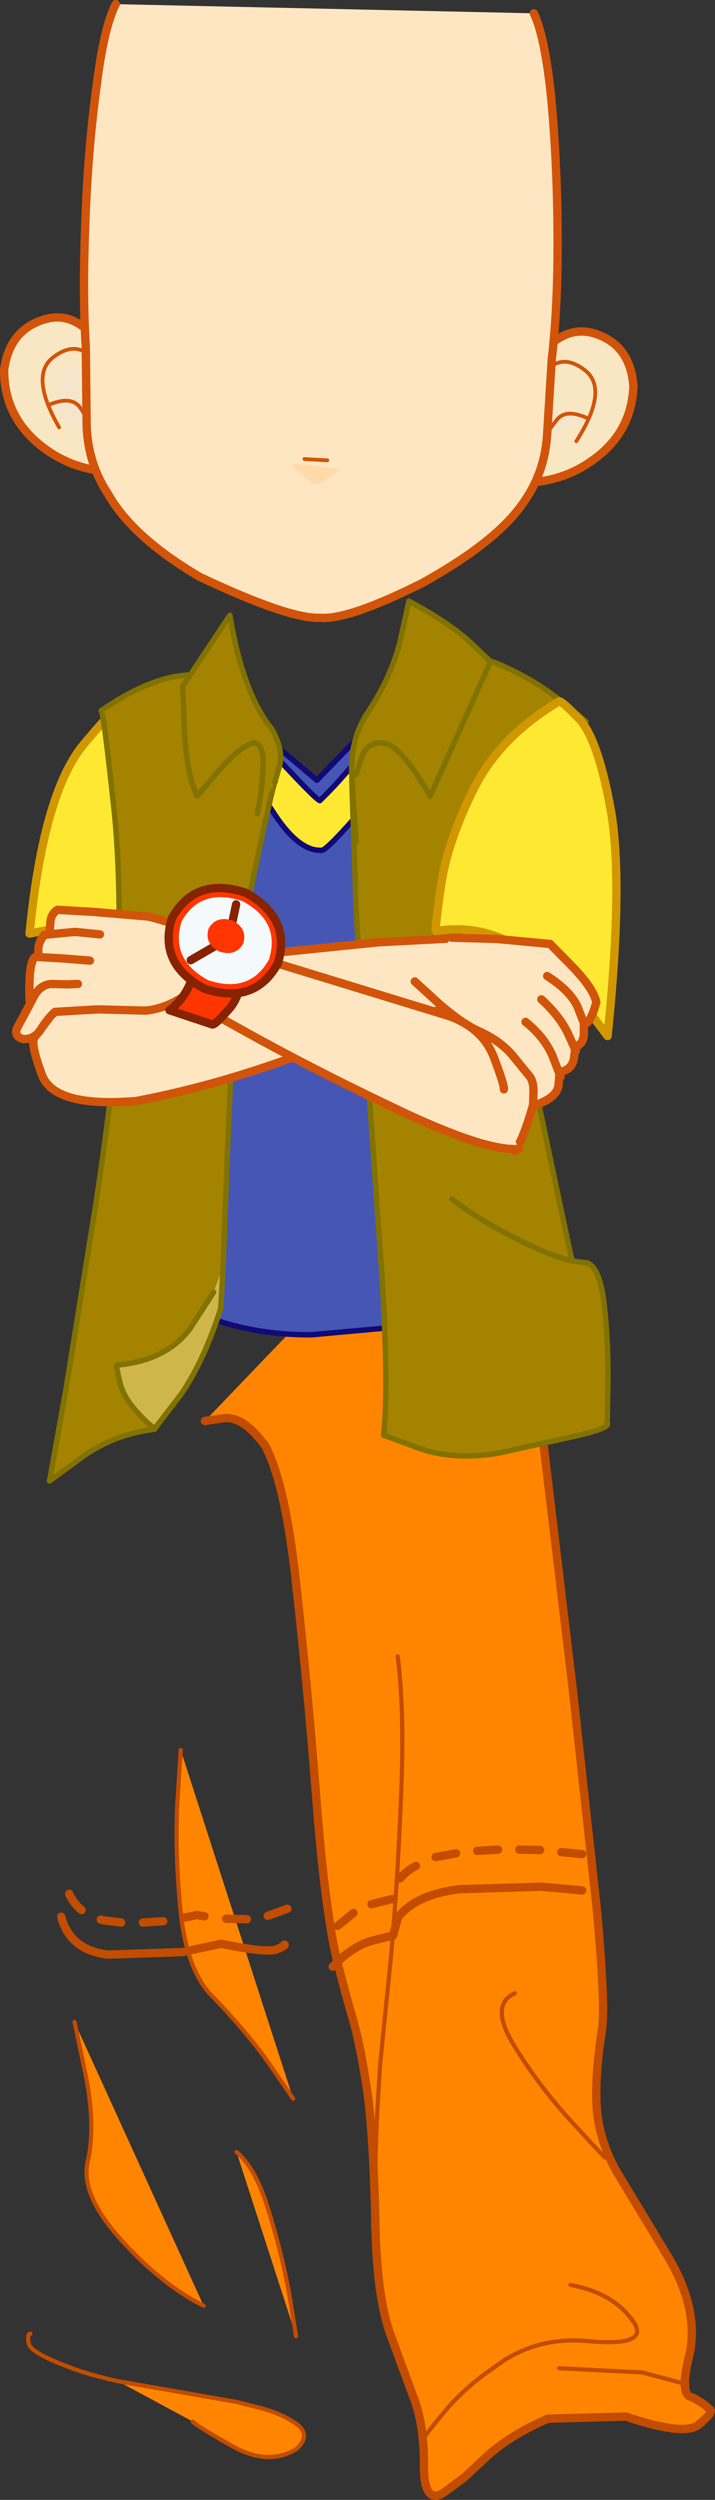
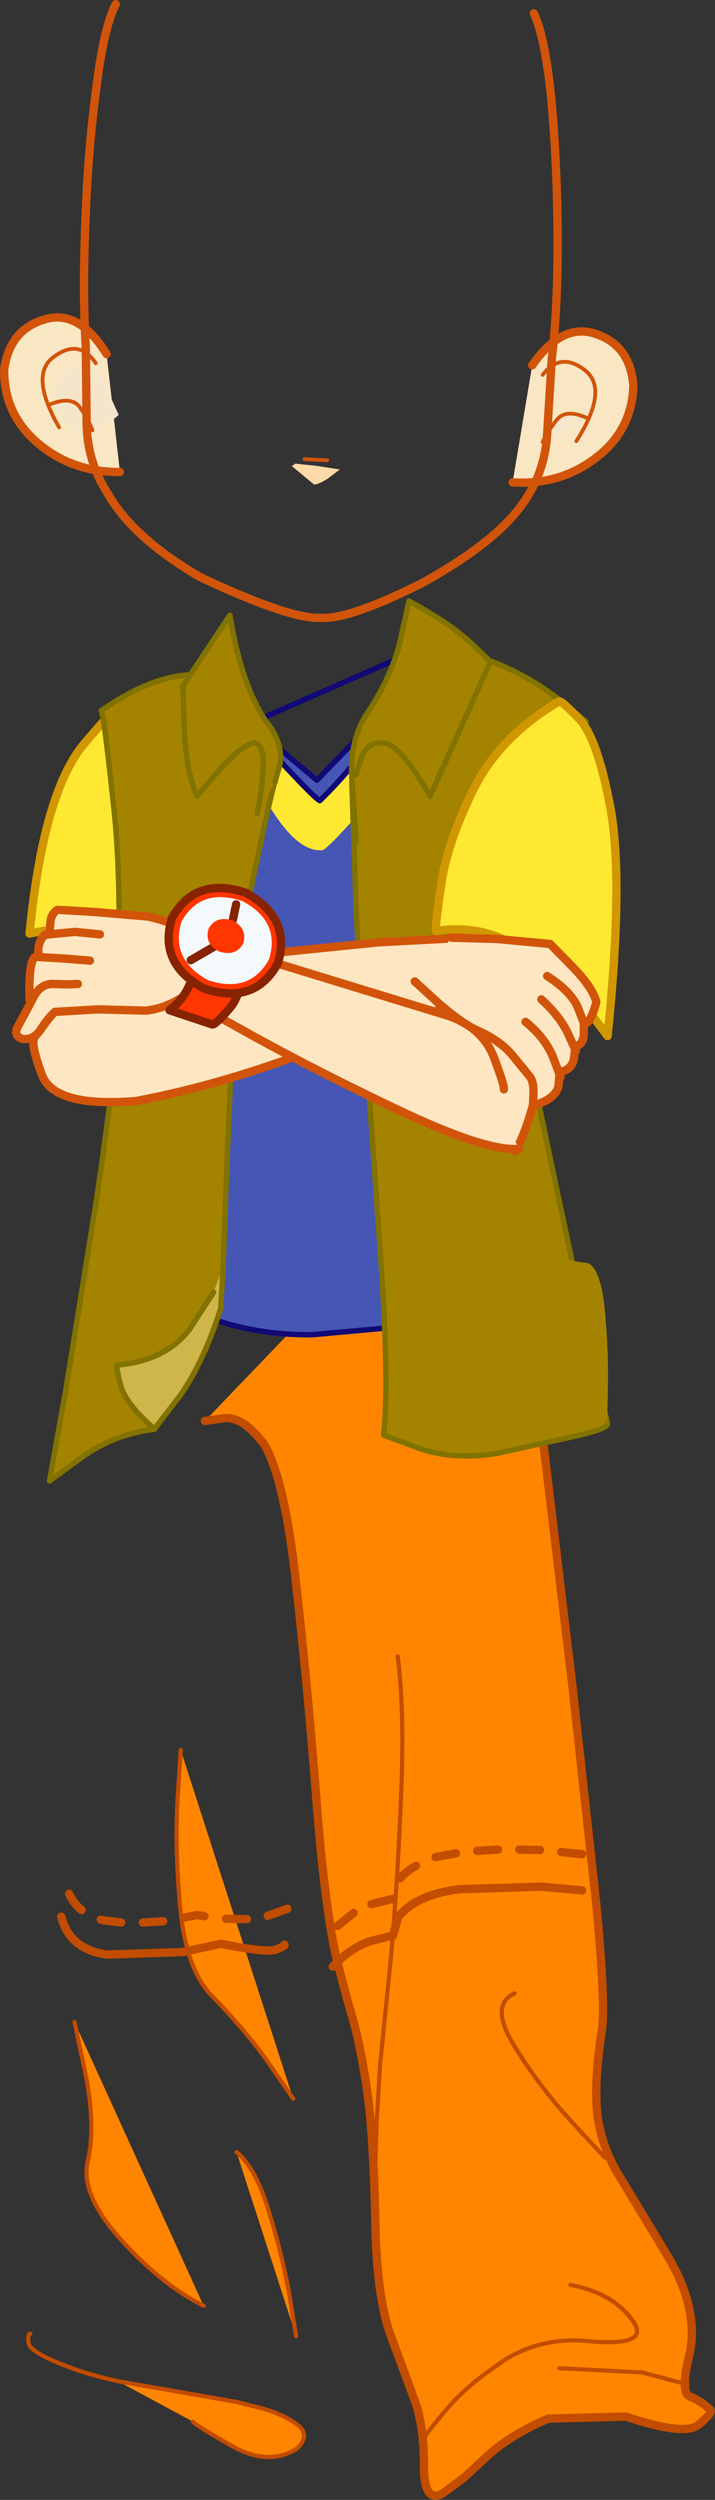
<svg xmlns="http://www.w3.org/2000/svg" height="300.05px" width="85.85px">
  <rect width="100%" height="100%" fill="#333333" stroke="none" />
  <g transform="matrix(1.0, 0.0, 0.0, 1.0, -23.95, -21.65)">
    <path d="M48.55 192.2 L51.0 191.85 Q53.3 191.75 55.8 195.2 58.2 199.7 59.5 211.7 60.85 223.75 61.85 236.5 62.8 249.3 64.2 256.05 65.3 260.55 66.35 264.1 67.35 267.7 68.15 273.4 68.85 279.05 69.05 289.75 69.3 297.45 70.75 301.65 L73.55 309.25 Q74.95 312.7 74.85 318.15 75.0 322.2 77.2 320.85 L79.7 319.0 82.6 316.3 Q85.35 313.85 89.75 311.95 L99.1 311.7 Q106.1 314.05 107.8 312.7 109.5 311.3 109.25 310.9 108.1 309.8 106.8 309.3 105.55 308.8 106.8 304.0 107.8 298.6 104.15 292.5 L97.9 282.15 Q95.85 278.4 95.6 274.6 95.35 270.8 96.25 265.15 96.65 261.85 95.55 250.25 L92.7 224.2 89.55 197.85 Q88.1 185.95 87.9 182.0 87.15 174.45 84.05 166.95 L80.5 158.9 48.55 192.2" fill="#ff8500" fill-rule="evenodd" stroke="none" />
    <path d="M80.5 158.9 L84.05 166.95 Q87.15 174.45 87.9 182.0 88.1 185.95 89.55 197.85 L92.7 224.2 95.55 250.25 Q96.65 261.85 96.25 265.15 95.35 270.8 95.6 274.6 95.85 278.4 97.9 282.15 L104.15 292.5 Q107.8 298.6 106.8 304.0 105.55 308.8 106.8 309.3 108.1 309.8 109.25 310.9 109.5 311.3 107.8 312.7 106.1 314.05 99.1 311.7 L89.75 311.95 Q85.35 313.85 82.6 316.3 L79.7 319.0 77.2 320.85 Q75.0 322.2 74.85 318.15 74.95 312.7 73.55 309.25 L70.75 301.65 Q69.3 297.45 69.05 289.75 68.85 279.05 68.15 273.4 67.35 267.7 66.35 264.1 65.3 260.55 64.2 256.05 62.8 249.3 61.85 236.5 60.85 223.75 59.5 211.7 58.2 199.7 55.8 195.2 53.3 191.75 51.0 191.85 L48.55 192.2" fill="none" stroke="#c24c00" stroke-linecap="round" stroke-linejoin="round" stroke-width="1.0" />
    <path d="M85.5 79.55 L87.85 65.5 Q91.45 60.3 95.55 61.75 99.65 63.15 100.0 68.0 99.8 73.35 95.5 76.6 91.2 79.9 85.5 79.55" fill="#f9e6c2" fill-rule="evenodd" stroke="none" />
    <path d="M87.85 65.5 Q91.45 60.3 95.55 61.75 99.65 63.15 100.0 68.0 99.8 73.35 95.5 76.6 91.2 79.9 85.5 79.55" fill="none" stroke="#d1540a" stroke-linecap="round" stroke-linejoin="round" stroke-width="1.0" />
    <path d="M89.1 66.65 Q91.25 63.8 94.2 66.1 97.1 68.4 93.15 74.6" fill="none" stroke="#d1540a" stroke-linecap="round" stroke-linejoin="round" stroke-width="0.45" />
    <path d="M94.5 71.85 L89.1 74.7 Q89.65 73.5 90.8 72.05 91.9 70.65 94.5 71.85" fill="#f5e6cb" fill-rule="evenodd" stroke="none" />
    <path d="M94.5 71.85 Q91.9 70.65 90.8 72.05 89.65 73.5 89.1 74.7" fill="none" stroke="#d1540a" stroke-linecap="round" stroke-linejoin="round" stroke-width="0.45" />
    <path d="M36.75 64.15 L38.35 78.3 Q32.65 78.35 28.5 74.85 24.4 71.35 24.45 66.0 25.1 61.25 29.25 60.0 33.4 58.7 36.75 64.15" fill="#f9e6c2" fill-rule="evenodd" stroke="none" />
    <path d="M36.75 64.15 Q33.4 58.7 29.25 60.0 25.1 61.25 24.45 66.0 24.4 71.35 28.5 74.85 32.65 78.35 38.35 78.3" fill="none" stroke="#d1540a" stroke-linecap="round" stroke-linejoin="round" stroke-width="1.0" />
    <path d="M36.05 66.7 L38.2 71.45 Q36.3 73.1 35.5 73.25 L34.65 73.3 Q32.5 73.85 31.35 71.65 30.2 69.55 30.9 67.55 31.7 66.05 33.4 65.55 35.05 65.05 36.05 66.7" fill="#f5e6cb" fill-rule="evenodd" stroke="none" />
    <path d="M35.45 65.25 Q33.45 62.25 30.45 64.45 27.4 66.6 31.05 72.95" fill="none" stroke="#d1540a" stroke-linecap="round" stroke-linejoin="round" stroke-width="0.45" />
    <path d="M35.05 73.3 L29.8 70.25 Q32.5 69.1 33.55 70.55 34.6 72.05 35.05 73.3" fill="#f5e6cb" fill-rule="evenodd" stroke="none" />
    <path d="M29.8 70.25 Q32.5 69.1 33.55 70.55 34.6 72.05 35.05 73.3" fill="none" stroke="#d1540a" stroke-linecap="round" stroke-linejoin="round" stroke-width="0.45" />
-     <path d="M88.05 23.25 Q89.4 26.1 90.15 33.6 90.85 41.15 90.9 49.8 90.95 58.45 90.2 64.75 L89.65 73.65 Q89.4 78.45 86.6 82.25 83.35 86.8 74.7 91.6 65.75 96.1 62.35 95.8 58.65 95.95 47.95 90.9 39.85 86.15 36.9 80.9 34.35 77.0 34.35 72.2 L34.25 63.25 Q33.85 56.95 34.2 48.35 34.5 39.75 35.5 32.35 36.4 24.95 37.85 22.15 L88.05 23.25" fill="#ffe6c2" fill-rule="evenodd" stroke="none" />
    <path d="M88.05 23.25 Q89.4 26.1 90.15 33.6 90.85 41.15 90.9 49.8 90.95 58.45 90.2 64.75 L89.65 73.65 Q89.4 78.45 86.6 82.25 83.35 86.8 74.7 91.6 65.75 96.1 62.35 95.8 58.65 95.95 47.95 90.9 39.85 86.15 36.9 80.9 34.35 77.0 34.35 72.2 L34.25 63.25 Q33.85 56.95 34.2 48.35 34.5 39.75 35.5 32.35 36.4 24.95 37.85 22.15" fill="none" stroke="#d1540a" stroke-linecap="round" stroke-linejoin="round" stroke-width="1.0" />
    <path d="M59.4 77.3 L61.85 77.55 64.75 78.0 63.3 79.1 Q62.2 79.8 61.65 79.8 L59.0 77.6 59.4 77.3" fill="#ffdaa9" fill-rule="evenodd" stroke="none" />
    <path d="M60.5 76.75 L63.25 76.9" fill="none" stroke="#d1540a" stroke-linecap="round" stroke-linejoin="round" stroke-width="0.45" />
    <path d="M69.6 269.3 L69.7 268.35 70.9 256.45 Q71.7 247.5 72.1 237.25 72.55 227.05 71.7 220.45 L69.6 269.3" fill="#ff8500" fill-rule="evenodd" stroke="none" />
    <path d="M69.6 269.3 L69.7 268.35 70.9 256.45 Q71.7 247.5 72.1 237.25 72.55 227.05 71.7 220.45 M69.6 269.3 L69.2 275.9 68.9 284.7 68.75 288.95" fill="none" stroke="#c24c00" stroke-linecap="round" stroke-linejoin="round" stroke-width="0.5" />
    <path d="M96.55 280.6 L85.75 260.9 Q82.75 262.25 85.55 266.95 88.35 271.6 92.25 275.95 L96.55 280.6" fill="#ff8500" fill-rule="evenodd" stroke="none" />
    <path d="M96.55 280.6 L92.25 275.95 Q88.35 271.6 85.55 266.95 82.75 262.25 85.75 260.9" fill="none" stroke="#c24c00" stroke-linecap="round" stroke-linejoin="round" stroke-width="0.5" />
    <path d="M92.45 295.9 L82.35 306.45 84.55 304.9 Q89.05 302.1 94.6 302.65 102.3 303.35 99.85 300.1 97.5 296.85 92.45 295.9" fill="#ff8500" fill-rule="evenodd" stroke="none" />
    <path d="M82.35 306.45 Q79.45 308.6 77.55 310.85 74.95 313.95 74.9 314.25 M82.35 306.45 L84.55 304.9 Q89.05 302.1 94.6 302.65 102.3 303.35 99.85 300.1 97.5 296.85 92.45 295.9" fill="none" stroke="#c24c00" stroke-linecap="round" stroke-linejoin="round" stroke-width="0.5" />
    <path d="M91.1 305.9 L106.5 307.85 101.05 306.4 91.1 305.9" fill="#ff8500" fill-rule="evenodd" stroke="none" />
    <path d="M106.5 307.85 L101.05 306.4 91.1 305.9" fill="none" stroke="#c24c00" stroke-linecap="round" stroke-linejoin="round" stroke-width="0.5" />
    <path d="M38.1 307.45 L47.1 312.3 Q47.5 312.8 51.85 315.25 56.2 317.7 59.6 315.55 61.35 313.85 59.5 312.55 57.7 311.3 55.15 310.65 L52.4 309.95 38.1 307.45" fill="#ff8500" fill-rule="evenodd" stroke="none" />
    <path d="M27.6 301.75 Q27.2 301.8 27.4 302.95 27.65 304.1 32.75 305.95 34.75 306.7 38.1 307.45 L52.4 309.95 55.15 310.65 Q57.7 311.3 59.5 312.55 61.35 313.85 59.6 315.55 56.2 317.7 51.85 315.25 47.5 312.8 47.1 312.3" fill="none" stroke="#c24c00" stroke-linecap="round" stroke-linejoin="round" stroke-width="0.5" />
    <path d="M48.4 298.4 L32.9 264.35 34.3 271.0 Q35.45 277.05 34.45 281.25 33.65 285.15 38.55 290.55 43.4 295.9 48.4 298.4" fill="#ff8500" fill-rule="evenodd" stroke="none" />
    <path d="M32.9 264.35 L34.3 271.0 Q35.45 277.05 34.45 281.25 33.65 285.15 38.55 290.55 43.4 295.9 48.4 298.4" fill="none" stroke="#c24c00" stroke-linecap="round" stroke-linejoin="round" stroke-width="0.5" />
    <path d="M45.65 231.7 L45.25 237.95 Q44.95 243.85 45.6 250.7 46.25 257.6 49.05 260.85 53.55 265.45 56.3 269.4 L59.15 273.55 45.65 231.7" fill="#ff8500" fill-rule="evenodd" stroke="none" />
    <path d="M59.15 273.55 L56.3 269.4 Q53.55 265.45 49.05 260.85 46.25 257.6 45.6 250.7 44.95 243.85 45.25 237.95 L45.65 231.7" fill="none" stroke="#c24c00" stroke-linecap="round" stroke-linejoin="round" stroke-width="0.5" />
    <path d="M52.35 279.95 L59.5 302.05 58.7 297.1 Q57.85 292.35 56.25 287.15 54.7 281.9 52.35 279.95" fill="#ff8500" fill-rule="evenodd" stroke="none" />
    <path d="M59.5 302.05 L58.7 297.1 Q57.85 292.35 56.25 287.15 54.7 281.9 52.35 279.95" fill="none" stroke="#c24c00" stroke-linecap="round" stroke-linejoin="round" stroke-width="0.5" />
    <path d="M50.7 105.8 L39.95 175.75 Q40.35 176.2 47.1 179.05 53.8 181.95 61.45 181.85 L74.7 180.65 80.75 180.0 75.05 101.45 71.05 105.95 62.0 115.3 50.7 105.8" fill="#4556b4" fill-rule="evenodd" stroke="none" />
    <path d="M50.7 105.8 L39.95 175.75 Q40.35 176.2 47.1 179.05 53.8 181.95 61.45 181.85 L74.7 180.65 80.75 180.0 75.05 101.45 71.05 105.95 62.0 115.3 50.7 105.8 Z" fill="none" stroke="#110975" stroke-linecap="round" stroke-linejoin="round" stroke-width="0.65" />
    <path d="M51.3 102.05 L49.3 104.3 51.55 109.55 Q53.7 114.5 56.8 119.2 59.85 123.9 62.6 123.7 63.15 123.75 67.85 118.35 72.55 112.95 74.8 100.9 L71.95 100.6 Q72.15 100.95 70.4 106.25 68.7 111.55 62.35 117.75 61.7 117.45 57.05 112.4 52.35 107.45 51.3 102.05" fill="#ffe831" fill-rule="evenodd" stroke="none" />
-     <path d="M51.3 102.05 L49.3 104.3 51.55 109.55 Q53.7 114.5 56.8 119.2 59.85 123.9 62.6 123.7 63.15 123.75 67.85 118.35 72.55 112.95 74.8 100.9 L71.95 100.6 Q72.15 100.95 70.4 106.25 68.7 111.55 62.35 117.75 61.7 117.45 57.05 112.4 52.35 107.45 51.3 102.05 Z" fill="none" stroke="#110975" stroke-linecap="round" stroke-linejoin="round" stroke-width="0.65" />
+     <path d="M51.3 102.05 L49.3 104.3 51.55 109.55 L71.95 100.6 Q72.15 100.95 70.4 106.25 68.7 111.55 62.35 117.75 61.7 117.45 57.05 112.4 52.35 107.45 51.3 102.05 Z" fill="none" stroke="#110975" stroke-linecap="round" stroke-linejoin="round" stroke-width="0.65" />
    <path d="M39.4 105.65 Q38.75 105.3 33.95 111.05 29.15 116.9 27.5 133.7 L43.85 130.6 44.7 124.75 Q45.35 119.35 44.5 113.4 43.7 107.5 39.4 105.65" fill="#ffe831" fill-rule="evenodd" stroke="none" />
    <path d="M39.4 105.65 Q38.75 105.3 33.95 111.05 29.15 116.9 27.5 133.7 L43.85 130.6 44.7 124.75 Q45.35 119.35 44.5 113.4 43.7 107.5 39.4 105.65 Z" fill="none" stroke="#d19700" stroke-linecap="round" stroke-linejoin="round" stroke-width="1.0" />
    <path d="M66.2 115.7 L66.6 127.55 Q66.7 133.1 67.85 147.0 L69.8 174.65 Q70.65 188.5 70.0 193.9 L74.45 195.55 Q78.65 196.95 83.85 196.05 L92.65 194.1 Q96.75 193.2 96.9 192.6 L92.05 170.3 87.85 150.4 Q86.75 145.5 85.25 135.9 83.75 126.3 85.2 117.95 86.65 109.6 94.3 108.25 L91.0 105.55 Q87.85 103.1 83.9 101.4 79.95 99.7 77.35 101.65 L74.15 105.1 Q71.25 108.2 68.4 109.55 66.1 110.65 66.2 115.7" fill="#a48300" fill-rule="evenodd" stroke="none" />
    <path d="M66.2 115.7 L66.6 127.55 Q66.7 133.1 67.85 147.0 L69.8 174.65 Q70.65 188.5 70.0 193.9 L74.45 195.55 Q78.65 196.95 83.85 196.05 L92.65 194.1 Q96.75 193.2 96.9 192.6 L92.05 170.3 87.85 150.4 Q86.75 145.5 85.25 135.9 83.75 126.3 85.2 117.95 86.65 109.6 94.3 108.25 L91.0 105.55 Q87.85 103.1 83.9 101.4 79.95 99.7 77.35 101.65 L74.15 105.1 Q71.25 108.2 68.4 109.55 66.1 110.65 66.2 115.7 Z" fill="none" stroke="#827200" stroke-linecap="round" stroke-linejoin="round" stroke-width="0.65" />
    <path d="M56.95 115.55 Q57.6 115.2 51.85 102.7 51.6 102.45 46.85 102.65 42.1 102.8 36.1 106.95 36.4 107.25 37.55 118.0 38.8 128.8 37.85 146.9 37.35 153.55 35.5 165.9 L31.85 188.5 29.9 199.4 34.0 196.4 Q37.8 193.75 42.5 193.2 L46.5 187.3 Q50.0 181.75 50.7 174.8 L51.25 159.95 51.85 146.5 Q52.55 135.45 54.6 125.85 56.65 116.2 56.95 115.55" fill="#a48300" fill-rule="evenodd" stroke="none" />
    <path d="M56.95 115.55 Q57.6 115.2 51.85 102.7 51.6 102.45 46.85 102.65 42.1 102.8 36.1 106.95 36.4 107.25 37.55 118.0 38.8 128.8 37.85 146.9 37.35 153.55 35.5 165.9 L31.85 188.5 29.9 199.4 34.0 196.4 Q37.8 193.75 42.5 193.2 L46.5 187.3 Q50.0 181.75 50.7 174.8 L51.25 159.95 51.85 146.5 Q52.55 135.45 54.6 125.85 56.65 116.2 56.95 115.55 Z" fill="none" stroke="#827200" stroke-linecap="round" stroke-linejoin="round" stroke-width="0.65" />
    <path d="M66.7 114.65 L67.4 112.45 Q68.15 110.6 70.1 110.85 72.05 111.1 75.6 117.2 L82.85 101.05 80.15 98.5 Q77.6 96.25 73.05 93.8 L72.0 98.6 Q70.9 103.05 67.95 107.4 65.9 110.7 66.2 114.9 L66.7 122.7 66.7 114.65" fill="#a48300" fill-rule="evenodd" stroke="none" />
    <path d="M66.7 114.65 L67.4 112.45 Q68.15 110.6 70.1 110.85 72.05 111.1 75.6 117.2 L82.85 101.05 80.15 98.5 Q77.6 96.25 73.05 93.8 L72.0 98.6 Q70.9 103.05 67.95 107.4 65.9 110.7 66.2 114.9 L66.7 122.7" fill="none" stroke="#827200" stroke-linecap="round" stroke-linejoin="round" stroke-width="0.65" />
    <path d="M56.95 115.55 L57.55 113.45 Q57.95 111.45 56.55 109.1 53.1 104.85 51.55 95.5 L45.9 104.0 46.1 109.5 Q46.35 114.4 47.6 117.2 L50.35 114.0 Q52.85 111.2 54.4 110.8 55.65 110.95 55.55 113.45 55.5 116.0 54.85 119.3 L56.95 115.55" fill="#a48300" fill-rule="evenodd" stroke="none" />
    <path d="M56.95 115.55 L57.55 113.45 Q57.95 111.45 56.55 109.1 53.1 104.85 51.55 95.5 L45.9 104.0 46.1 109.5 Q46.35 114.4 47.6 117.2 L50.35 114.0 Q52.85 111.2 54.4 110.8 55.65 110.95 55.55 113.45 55.5 116.0 54.85 119.3" fill="none" stroke="#827200" stroke-linecap="round" stroke-linejoin="round" stroke-width="0.65" />
    <path d="M78.65 145.55 L85.8 159.8 Q87.4 157.35 89.15 149.45 L92.1 134.3 93.4 126.45 Q93.1 126.0 89.35 124.65 85.55 123.25 81.3 126.4 81.0 126.5 79.55 131.45 78.1 136.5 78.65 145.55" fill="#ffe6c2" fill-rule="evenodd" stroke="none" />
    <path d="M85.8 159.8 Q87.4 157.35 89.15 149.45 L92.1 134.3 93.4 126.45 Q93.1 126.0 89.35 124.65 85.55 123.25 81.3 126.4 81.0 126.5 79.55 131.45 78.1 136.5 78.65 145.55" fill="none" stroke="#d1540a" stroke-linecap="round" stroke-linejoin="round" stroke-width="1.0" />
    <path d="M93.5 107.95 Q91.25 105.6 91.05 105.85 83.9 110.1 80.75 116.5 77.6 122.9 76.9 128.0 76.15 133.1 76.3 133.4 81.85 132.5 86.5 135.55 91.15 138.65 94.0 142.15 L96.9 146.0 Q98.8 127.6 97.3 118.95 95.75 110.35 93.5 107.95" fill="#ffe831" fill-rule="evenodd" stroke="none" />
    <path d="M93.5 107.95 Q95.75 110.35 97.3 118.95 98.8 127.6 96.9 146.0 L94.0 142.15 Q91.15 138.65 86.5 135.55 81.85 132.5 76.3 133.4 76.15 133.1 76.9 128.0 77.6 122.9 80.75 116.5 83.9 110.1 91.05 105.85 91.25 105.6 93.5 107.95 Z" fill="none" stroke="#d19700" stroke-linecap="round" stroke-linejoin="round" stroke-width="1.0" />
    <path d="M78.0 134.3 L69.4 134.75 52.15 136.5 Q42.55 137.7 35.55 139.95 31.85 141.4 30.0 143.65 L28.1 146.15 Q27.55 146.8 29.0 150.7 30.5 154.6 40.3 153.8 51.1 151.75 62.3 147.35 73.5 142.9 79.15 142.65 L78.0 134.3" fill="#ffe6c2" fill-rule="evenodd" stroke="none" />
    <path d="M78.0 134.3 L69.4 134.75 52.15 136.5 Q42.55 137.7 35.55 139.95 31.85 141.4 30.0 143.65 L28.1 146.15 Q27.55 146.8 29.0 150.7 30.5 154.6 40.3 153.8 51.1 151.75 62.3 147.35 73.5 142.9 79.15 142.65" fill="none" stroke="#d1540a" stroke-linecap="round" stroke-linejoin="round" stroke-width="1.0" />
    <path d="M79.9 145.85 L32.55 132.45 29.35 135.65 Q28.15 137.3 28.75 139.55 L29.55 142.05 45.7 141.2 54.8 146.25 Q63.3 150.9 72.9 155.4 82.5 159.85 86.25 159.55 L79.9 145.85" fill="#ffe6c2" fill-rule="evenodd" stroke="none" />
    <path d="M86.25 159.55 Q82.5 159.85 72.9 155.4 63.3 150.9 54.8 146.25 L45.7 141.2 29.55 142.05 28.75 139.55 Q28.15 137.3 29.35 135.65 L32.55 132.45 79.9 145.85" fill="none" stroke="#d1540a" stroke-linecap="round" stroke-linejoin="round" stroke-width="1.0" />
    <path d="M50.75 173.6 L49.6 176.75 46.75 181.15 Q43.9 184.95 38.0 185.5 37.85 185.65 38.45 187.95 39.1 190.25 42.5 193.15 L45.65 189.05 Q48.45 185.0 50.45 178.7 L50.75 173.6" fill="#ceb64a" fill-rule="evenodd" stroke="none" />
    <path d="M49.6 176.75 L46.75 181.15 Q43.9 184.95 38.0 185.5 37.85 185.65 38.45 187.95 39.1 190.25 42.5 193.15 L45.65 189.05 Q48.45 185.0 50.45 178.7 L50.75 173.6" fill="none" stroke="#827200" stroke-linecap="round" stroke-linejoin="round" stroke-width="0.65" />
    <path d="M66.4 251.25 L64.5 252.8 M71.15 249.6 L70.95 249.6 68.55 250.2 M73.9 245.6 Q72.75 246.2 72.0 247.1 M78.7 244.1 L76.25 244.55 M83.75 243.65 L81.25 243.8 M88.8 243.7 L86.3 243.65 M93.85 244.2 L91.35 243.95" fill="none" stroke="#c24c00" stroke-linecap="round" stroke-linejoin="round" stroke-width="1.0" />
    <path d="M93.85 248.55 L88.95 248.1 79.1 248.4 Q73.9 249.05 71.75 251.75 L71.15 253.95 68.55 254.6 Q66.1 255.35 63.9 257.7" fill="none" stroke="#c24c00" stroke-linecap="round" stroke-linejoin="round" stroke-width="1.0" />
    <path d="M33.75 250.9 Q32.8 250.15 32.25 248.95 M38.5 252.4 L36.45 252.15 36.05 252.05 M43.55 252.25 L41.1 252.4 M48.5 251.65 L47.6 251.5 46.15 251.8 M53.6 252.0 L51.1 251.95 M58.45 250.75 L56.1 251.6" fill="none" stroke="#c24c00" stroke-linecap="round" stroke-linejoin="round" stroke-width="1.0" />
    <path d="M58.1 255.05 Q58.3 255.15 57.1 255.65 55.85 256.05 50.5 254.95 L45.85 255.95 36.9 256.25 Q32.35 255.7 31.3 251.7" fill="none" stroke="#c24c00" stroke-linecap="round" stroke-linejoin="round" stroke-width="1.0" />
    <path d="M78.2 134.2 L73.75 139.45 76.65 142.1 Q79.3 144.4 81.2 145.3 84.05 146.55 85.55 148.4 L87.55 150.85 Q88.05 151.5 88.0 152.85 L87.95 154.35 Q90.6 153.6 91.0 152.05 L91.15 150.3 Q92.55 150.1 92.85 148.8 L93.05 147.25 Q93.95 147.0 94.05 145.85 L94.05 144.55 Q94.8 144.65 95.55 141.95 95.2 140.3 92.75 137.75 L90.0 134.95 83.6 134.35 78.2 134.2" fill="#ffe6c2" fill-rule="evenodd" stroke="none" />
    <path d="M78.2 134.2 L83.6 134.35 90.0 134.95 92.75 137.75 Q95.2 140.3 95.55 141.95 94.8 144.65 94.05 144.55 L94.05 145.85 Q93.95 147.0 93.05 147.25 L92.85 148.8 Q92.55 150.1 91.15 150.3 L91.0 152.05 Q90.6 153.6 87.95 154.35 L88.0 152.85 Q88.05 151.5 87.55 150.85 L85.55 148.4 Q84.05 146.55 81.2 145.3 79.3 144.4 76.65 142.1 L73.75 139.45" fill="none" stroke="#d1540a" stroke-linecap="round" stroke-linejoin="round" stroke-width="1.0" />
    <path d="M87.05 144.3 L91.25 150.9 90.3 148.4 Q89.3 146.1 87.05 144.3" fill="#ffe6c2" fill-rule="evenodd" stroke="none" />
    <path d="M91.25 150.9 L90.3 148.4 Q89.3 146.1 87.05 144.3" fill="none" stroke="#d1540a" stroke-linecap="round" stroke-linejoin="round" stroke-width="1.0" />
    <path d="M88.95 141.6 L93.1 147.8 92.1 145.6 Q91.1 143.55 88.95 141.6" fill="#ffe6c2" fill-rule="evenodd" stroke="none" />
    <path d="M93.1 147.8 L92.1 145.6 Q91.1 143.55 88.95 141.6" fill="none" stroke="#d1540a" stroke-linecap="round" stroke-linejoin="round" stroke-width="1.0" />
    <path d="M89.65 138.8 L94.1 144.55 93.3 142.5 Q92.45 140.6 89.65 138.8" fill="#ffe6c2" fill-rule="evenodd" stroke="none" />
    <path d="M94.1 144.55 L93.3 142.5 Q92.45 140.6 89.65 138.8" fill="none" stroke="#d1540a" stroke-linecap="round" stroke-linejoin="round" stroke-width="1.0" />
    <path d="M84.45 152.4 Q84.55 152.0 83.25 148.55 81.9 145.05 77.85 143.6 L50.75 135.3 Q50.45 135.1 47.3 133.65 44.1 132.15 41.65 131.65 L35.15 131.1 30.85 130.85 Q30.05 131.35 30.0 132.4 L29.9 133.65 84.45 152.4" fill="#ffe6c2" fill-rule="evenodd" stroke="none" />
    <path d="M84.45 152.4 Q84.55 152.0 83.25 148.55 81.9 145.05 77.85 143.6 L50.75 135.3 Q50.45 135.1 47.3 133.65 44.1 132.15 41.65 131.65 L35.15 131.1 30.85 130.85 Q30.05 131.35 30.0 132.4 L29.9 133.65" fill="none" stroke="#d1540a" stroke-linecap="round" stroke-linejoin="round" stroke-width="1.0" />
    <path d="M28.55 136.6 L35.95 133.8 32.95 133.5 29.3 133.85 Q28.65 134.55 28.55 135.5 L28.55 136.6" fill="#ffe6c2" fill-rule="evenodd" stroke="none" />
    <path d="M35.95 133.8 L32.95 133.5 29.3 133.85 Q28.65 134.55 28.55 135.5 L28.55 136.6" fill="none" stroke="#d1540a" stroke-linecap="round" stroke-linejoin="round" stroke-width="1.0" />
    <path d="M27.5 141.7 L34.75 136.95 31.7 136.7 28.2 136.5 Q27.35 137.0 27.5 141.7" fill="#ffe6c2" fill-rule="evenodd" stroke="none" />
    <path d="M34.75 136.95 L31.7 136.7 28.2 136.5 Q27.35 137.0 27.5 141.7" fill="none" stroke="#d1540a" stroke-linecap="round" stroke-linejoin="round" stroke-width="1.0" />
    <path d="M33.3 139.75 L32.1 139.8 30.1 139.75 Q28.85 139.85 28.1 141.1 L27.05 143.1 26.1 144.85 Q25.5 145.95 26.65 146.35 28.0 146.5 28.85 145.2 29.7 143.85 30.55 143.1 L35.7 142.8 41.5 142.95 Q43.2 142.75 44.8 141.95 L46.5 141.0 Q46.25 140.8 47.65 137.7 L33.3 139.75" fill="#ffe6c2" fill-rule="evenodd" stroke="none" />
    <path d="M33.3 139.75 L32.1 139.8 30.1 139.75 Q28.85 139.85 28.1 141.1 L27.05 143.1 26.1 144.85 Q25.5 145.95 26.65 146.35 28.0 146.5 28.85 145.2 29.7 143.85 30.55 143.1 L35.7 142.8 41.5 142.95 Q43.2 142.75 44.8 141.95 L46.5 141.0 Q46.25 140.8 47.65 137.7" fill="none" stroke="#d1540a" stroke-linecap="round" stroke-linejoin="round" stroke-width="1.0" />
    <path d="M53.4 134.4 L47.7 131.85 Q47.9 132.35 47.5 136.55 47.15 140.75 44.3 142.9 L49.4 144.6 Q49.7 144.8 51.5 142.7 53.35 140.65 53.4 134.4" fill="#ff3600" fill-rule="evenodd" stroke="none" />
    <path d="M53.4 134.4 L47.7 131.85 Q47.9 132.35 47.5 136.55 47.15 140.75 44.3 142.9 L49.4 144.6 Q49.7 144.8 51.5 142.7 53.35 140.65 53.4 134.4 Z" fill="none" stroke="#872300" stroke-linecap="round" stroke-linejoin="round" stroke-width="1.0" />
    <path d="M44.6 131.85 Q42.9 137.3 48.45 140.3 54.5 142.35 57.3 137.3 59.0 131.85 53.45 128.8 47.4 126.8 44.6 131.85" fill="#ff3600" fill-rule="evenodd" stroke="none" />
    <path d="M44.6 131.85 Q42.9 137.3 48.45 140.3 54.5 142.35 57.3 137.3 59.0 131.85 53.45 128.8 47.4 126.8 44.6 131.85 Z" fill="none" stroke="#872300" stroke-linecap="round" stroke-linejoin="round" stroke-width="1.0" />
    <path d="M45.75 132.25 Q44.35 136.8 48.95 139.3 53.95 140.95 56.25 136.8 57.65 132.25 53.05 129.8 48.05 128.15 45.75 132.25" fill="#f4f9fb" fill-rule="evenodd" stroke="none" />
    <path d="M51.9 132.1 L52.3 130.2" fill="none" stroke="#872300" stroke-linecap="round" stroke-linejoin="round" stroke-width="1.0" />
    <path d="M50.55 134.75 L46.85 136.9" fill="none" stroke="#872300" stroke-linecap="round" stroke-linejoin="round" stroke-width="1.0" />
    <path d="M53.15 134.9 Q53.7 133.1 51.9 132.15 49.9 131.5 49.0 133.1 48.45 134.9 50.25 135.85 52.25 136.5 53.15 134.9" fill="#ff3600" fill-rule="evenodd" stroke="none" />
    <path d="M78.2 165.55 L96.85 192.6 96.95 187.55 Q97.0 182.9 96.5 178.25 95.95 173.6 94.35 173.2 91.5 173.1 86.6 170.65 81.65 168.25 78.2 165.55" fill="#a48300" fill-rule="evenodd" stroke="none" />
-     <path d="M96.85 192.6 L96.95 187.55 Q97.0 182.9 96.5 178.25 95.95 173.6 94.35 173.2 91.5 173.1 86.6 170.65 81.65 168.25 78.2 165.55" fill="none" stroke="#827200" stroke-linecap="round" stroke-linejoin="round" stroke-width="0.65" />
  </g>
</svg>